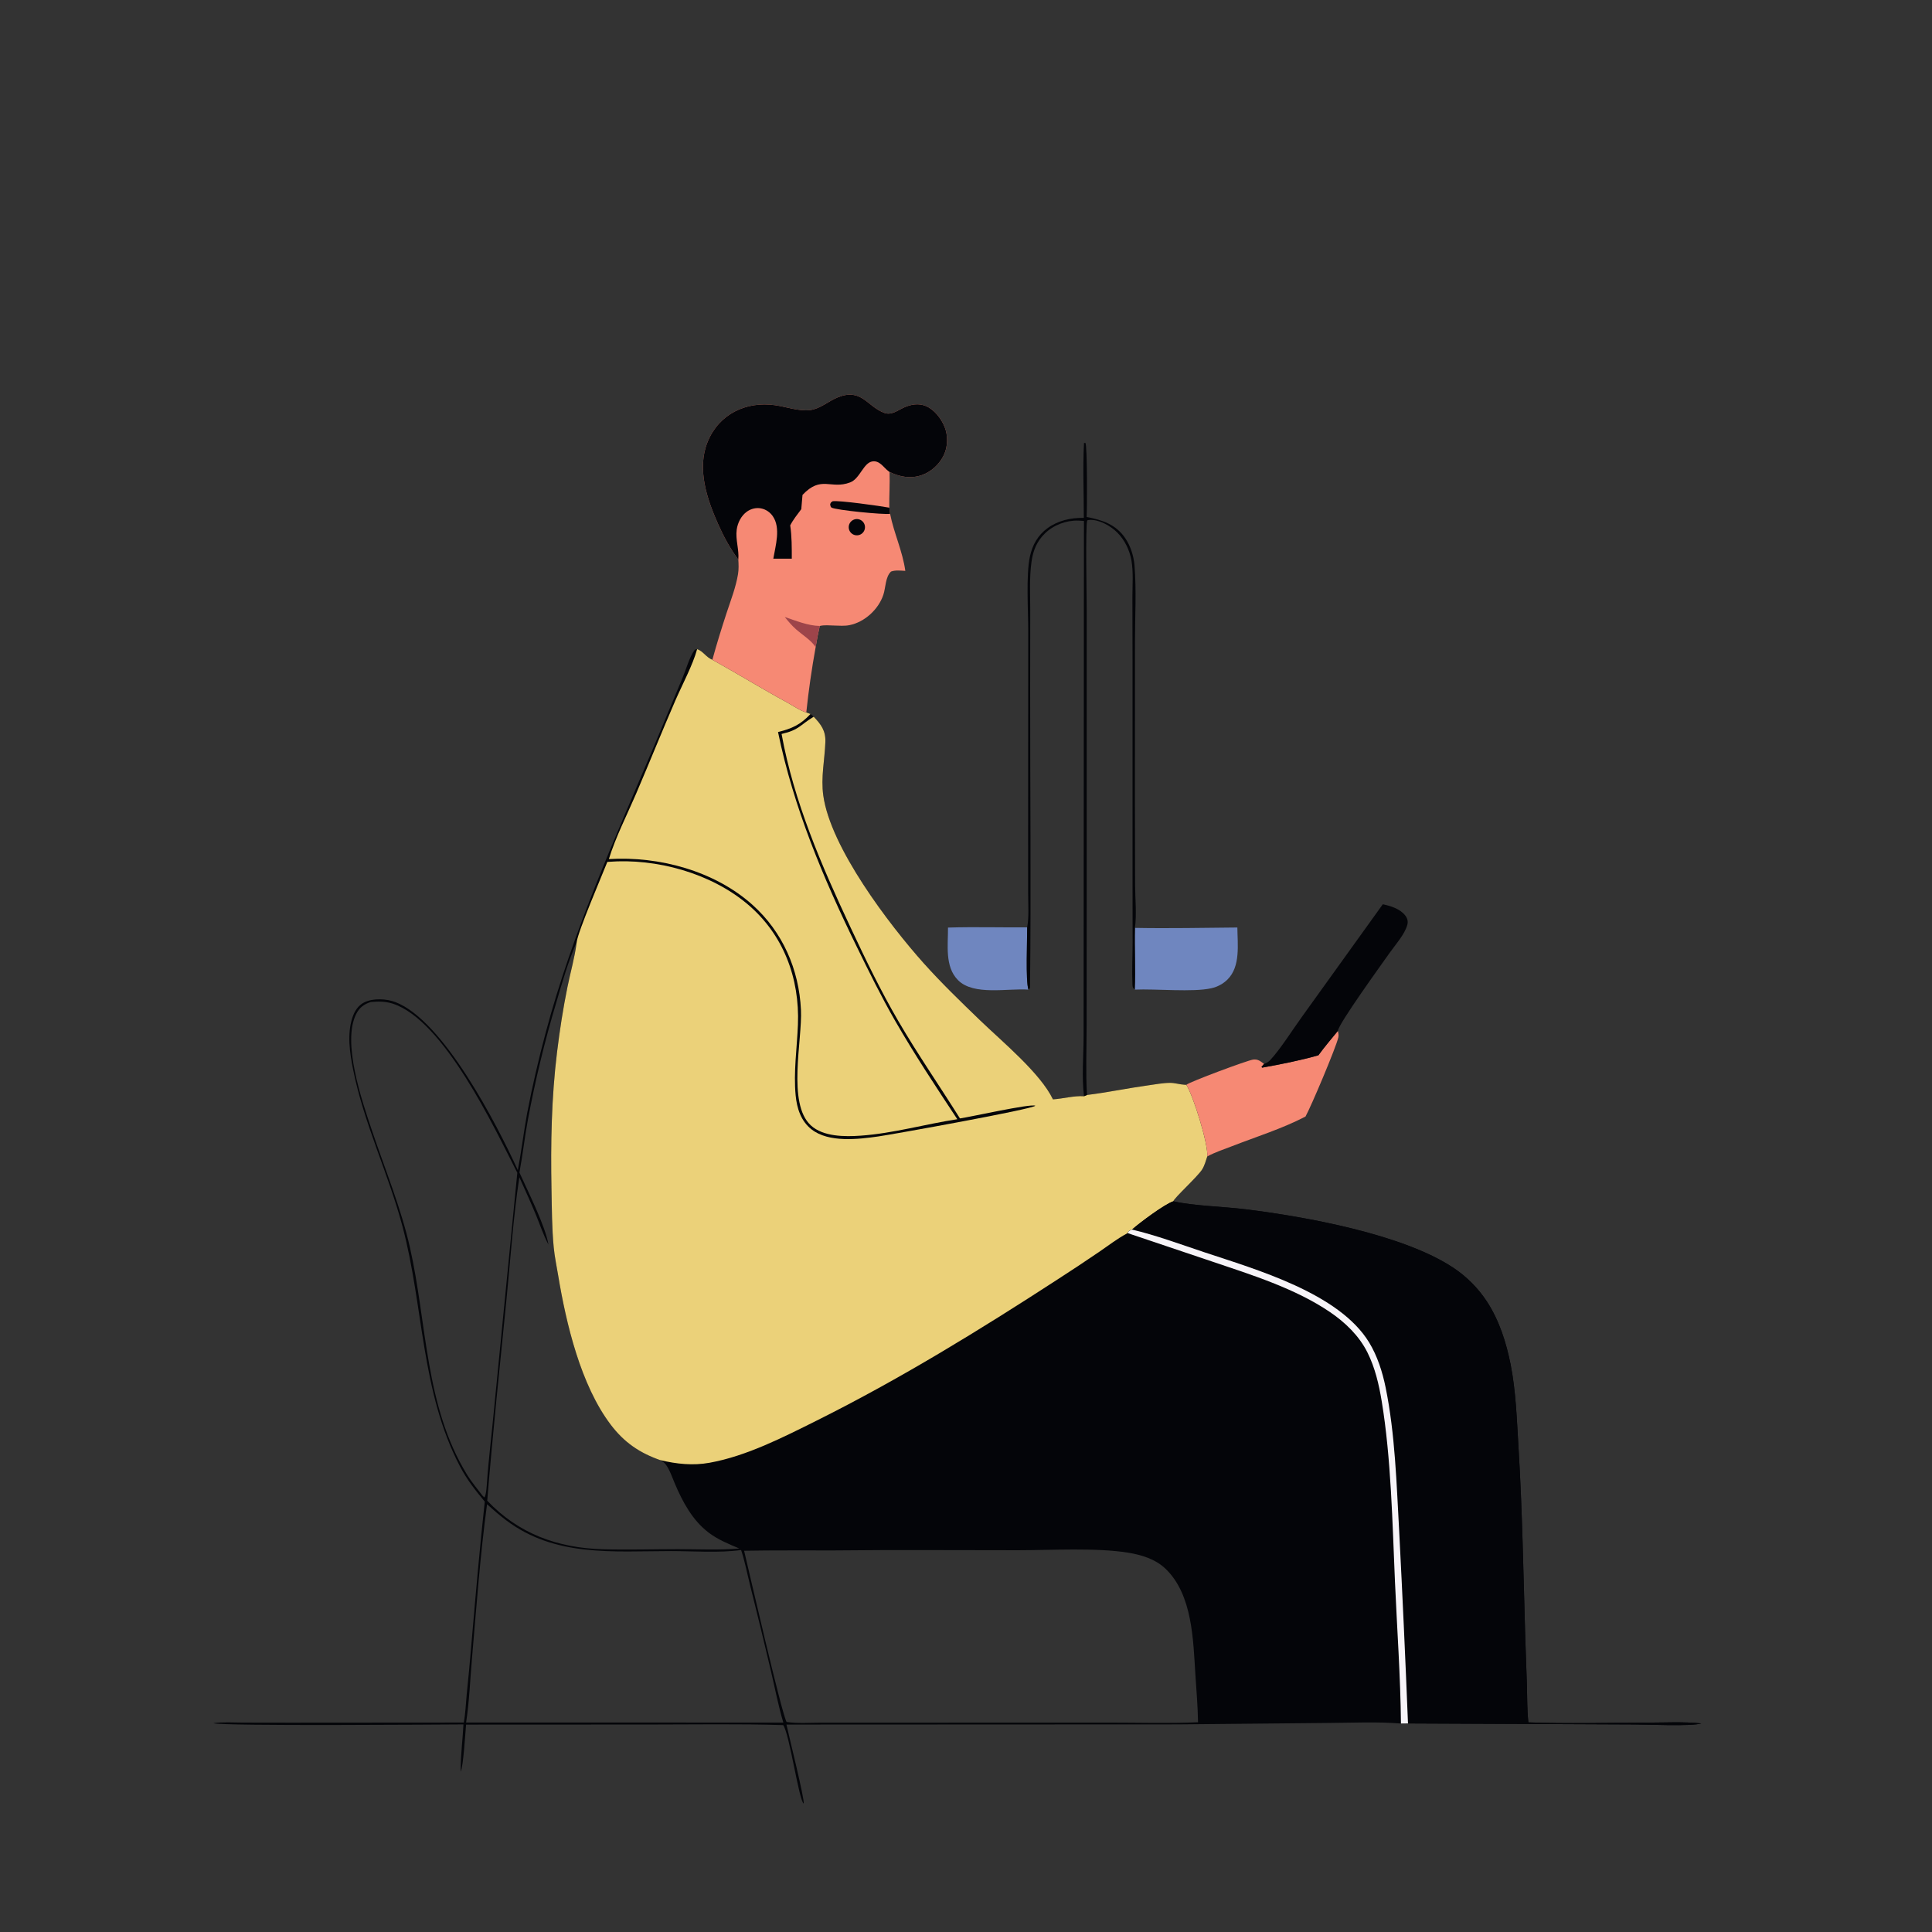
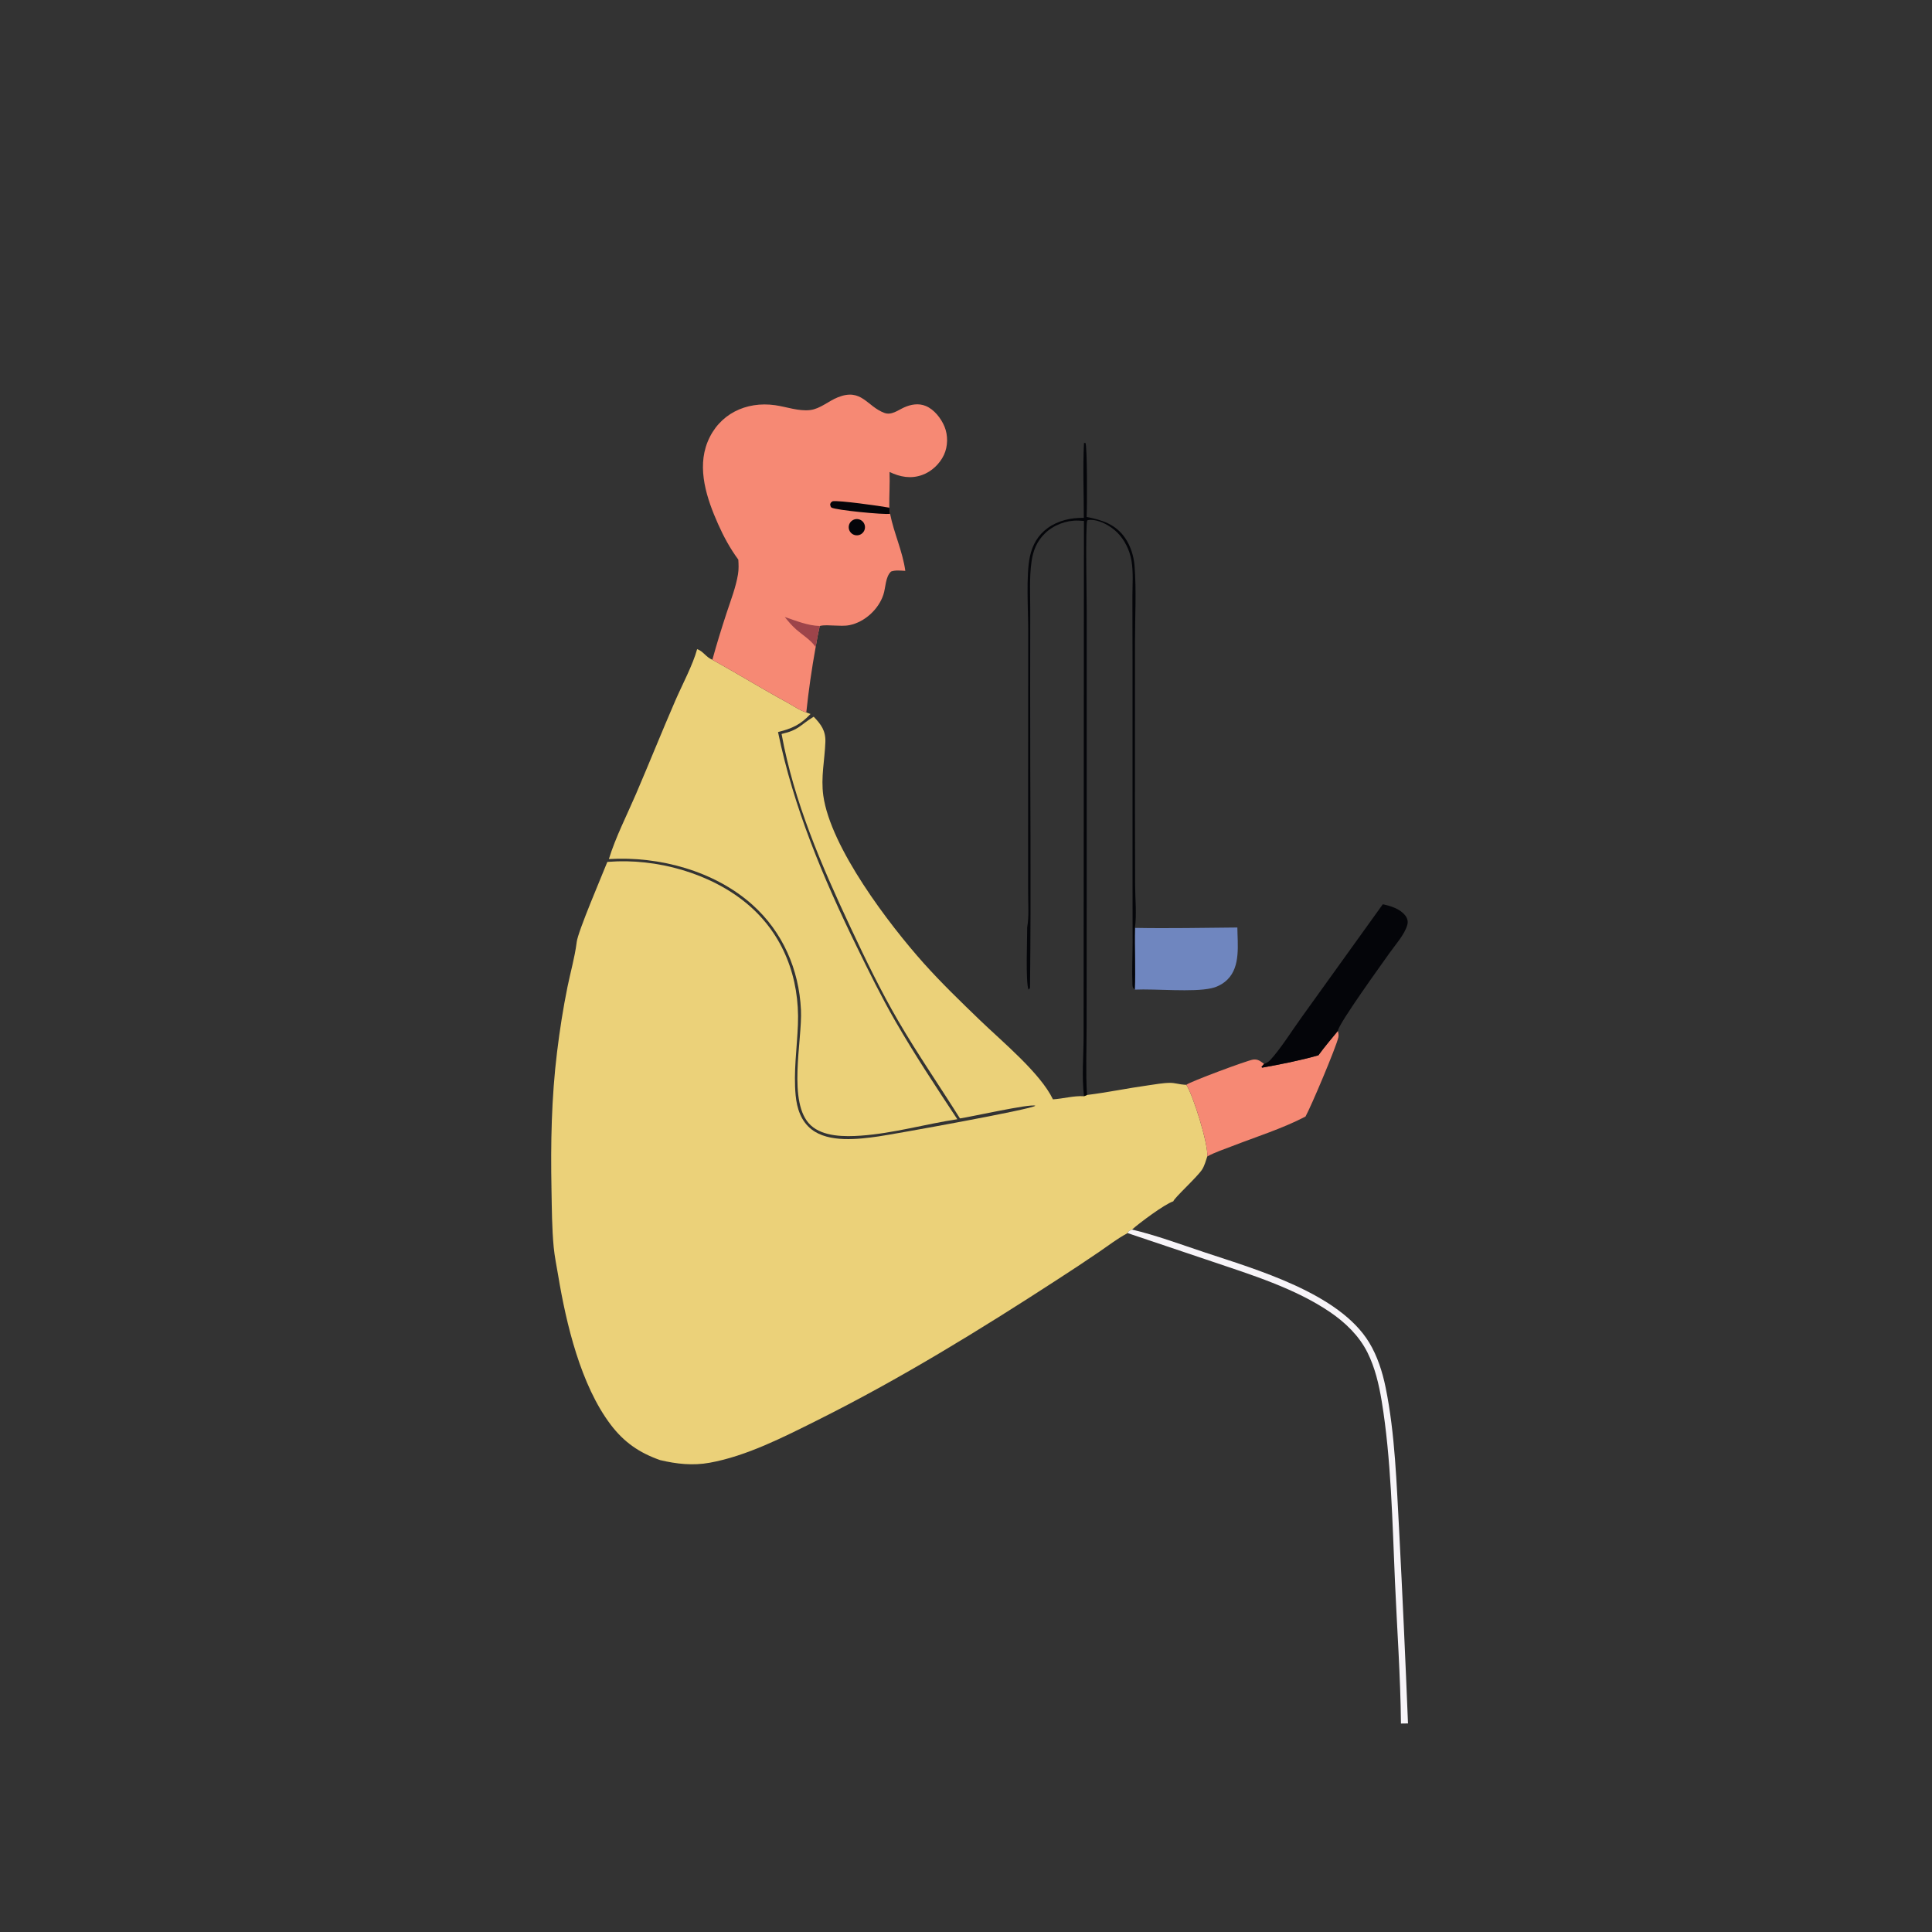
<svg xmlns="http://www.w3.org/2000/svg" width="1024" height="1024">
  <rect width="100%" height="100%" fill="#333333" stroke="none" />
  <g>
-     <path fill="#040509" d="M274.454 620.212C276.373 610.233 277.551 600.071 279.385 590.062Q283.592 568.223 289.382 546.749C303.372 494.374 325.566 445.054 346.71 395.313L361.877 358.981C363.726 354.58 365.197 348.93 367.804 345.024C368.444 344.065 368.451 344.286 369.492 344.062C372.666 345.081 374.302 348.44 377.574 349.688C390.885 357.056 403.849 365.051 417.213 372.325C420.316 374.014 424.021 376.621 427.353 377.616L429.595 378.428L431.287 379.88C435.204 383.991 437.687 387.298 437.464 393.311C437.107 402.92 435.015 411.892 436.363 421.659C440.165 449.207 471.315 490.116 489.662 510.615C499.055 521.108 509.202 530.888 519.331 540.663C531.015 551.94 551.441 568.755 558.082 582.678C563.519 582.337 569.153 580.68 574.543 581.022L576.113 580.364C586.941 579.032 597.747 576.746 608.584 575.253C612.366 574.731 616.336 573.956 620.151 573.936C622.74 573.923 625.239 574.804 627.82 574.93C628.144 574.946 628.468 574.955 628.792 574.967C632.549 580.925 640.42 606.263 639.894 612.926C639.141 615.184 638.45 617.748 637.198 619.779C634.826 623.627 622.077 635.183 621.9 636.709L622.616 636.871C633.003 639.137 648.775 639.545 660.099 640.94C692.053 644.88 743.445 654.146 770.213 671.887Q772.886 673.652 775.365 675.681Q777.844 677.71 780.103 679.981Q782.362 682.252 784.377 684.741Q786.393 687.231 788.144 689.913C794.645 699.891 798.375 711.64 800.667 723.252C803.493 737.569 803.943 752.468 804.827 767.007C806.849 800.247 807.416 833.681 808.387 866.97L809.297 893.253C809.478 899.65 809.358 906.05 810.022 912.42L810.066 912.889C831.015 913.68 852.159 913.056 873.131 913.029C882.553 913.017 892.372 912.458 901.736 913.454C896.327 915.105 873.233 913.996 866.149 914.003L746.266 913.46L742.536 913.512C729.672 912.452 716.223 913.152 703.297 913.207L624.193 913.967L416.839 914.058C417.884 918.996 426.679 954.315 425.965 955.923C423.44 954.279 418.509 919.197 415.13 914.345C391.8 913.613 368.408 914.037 345.058 914.035L247.037 914.08C246.695 917.675 245.535 936.886 244.149 938.996L244.211 937.443L244.153 937.492C244.266 929.608 245.212 921.84 245.642 913.978C234.374 914.019 117.519 914.975 113.017 913.325C118.06 912.584 123.537 912.988 128.638 913.004L153.776 913.044L245.82 912.977C246.721 908.176 246.877 903.117 247.344 898.252Q248.687 885.322 249.772 872.367C251.967 846.885 254.152 821.296 256.935 795.873C251.995 790.017 247.401 784.096 243.832 777.284C222.937 737.407 224.638 692.324 213.263 649.772C205.769 621.737 192.851 595.436 187.14 566.794C185.385 557.989 183.89 548.055 186.785 539.314C187.9 535.945 189.861 532.832 193.139 531.24C197.829 528.964 204.827 529.31 209.597 531.144C235.09 540.948 263.347 595.914 274.454 620.212ZM349.876 773.884C338.936 770.043 330.847 764.511 323.786 755.233C307.795 734.221 300.087 701.595 295.835 675.983C295.015 671.04 293.954 666.046 293.479 661.059C292.509 650.902 292.497 640.578 292.299 630.385C291.827 605.96 292.28 581.89 295.251 557.607C296.664 546.064 298.458 534.433 300.786 523.036C302.362 515.316 304.597 507.543 305.612 499.735L305.667 499.284C301.127 509.692 297.994 520.61 294.805 531.484Q285.581 562.271 279.724 593.873C278.04 603.034 277.026 612.324 275.308 621.459C279.757 631.394 289.044 649.721 290.669 659.586C288.043 654.749 286.278 649.293 284.18 644.204C281.373 637.396 278.291 630.682 275.267 623.967C271.985 645.424 270.59 667.245 268.433 688.843C264.89 724.32 261.132 759.863 258.245 795.398C274.79 812.882 295.563 820.442 319.353 821.129C332.636 821.513 346.009 821.1 359.302 821.089C370.034 821.081 381.153 821.667 391.838 820.729C386.228 818.366 380.541 816.049 375.652 812.348C367.001 805.8 361.813 796.053 357.658 786.276C356.29 783.056 354.939 778.94 352.82 776.133C352.036 775.095 350.976 774.522 349.876 773.884ZM196.561 531.08C193.029 532.197 190.666 533.87 188.915 537.196C181.051 552.132 191.833 583.397 197.003 598.785C203.937 619.419 212.512 640.059 217.309 661.323C226.395 701.606 225.171 745.096 247.473 781.488C250.148 785.855 253.394 789.579 256.451 793.643L256.084 792.982L256.807 793.719C257.711 791.811 257.755 789.688 257.971 787.612C258.895 773.427 260.751 759.243 262.035 745.079L274.187 621.606C261.957 597.696 235.333 540.643 208.057 531.921C204.256 530.706 200.495 530.738 196.561 531.08ZM247.045 912.982L406.125 912.986L415.181 913.001C412.498 904.017 410.746 894.758 408.602 885.634Q403.279 863 397.625 840.446C396.049 834.203 394.828 827.655 392.805 821.551C381.105 823.172 367.486 822.103 355.62 822.106C324.951 822.115 294.268 825.417 268.2 805.729C264.702 803.087 261.401 800.209 258.146 797.276C254.492 824.232 252.538 851.587 250.182 878.684C249.196 890.027 248.764 901.739 247.045 912.982ZM442.561 821.755C426.514 821.803 410.438 821.641 394.396 821.928C396.902 832.515 414.462 908.923 416.92 912.686C422.839 913.542 429.26 913.045 435.247 913.047L468.098 913.05L587.353 913.014C603.173 913.003 619.188 913.511 634.984 912.826C634.86 904.504 634.133 896.145 633.599 887.839C632.413 869.385 632.123 845.185 617.72 831.437C612.354 826.315 604.892 824.066 597.729 822.919C580.958 820.235 557.175 821.644 539.609 821.655C507.264 821.676 474.904 821.391 442.561 821.755Z" />
    <path fill="#EBD179" d="M431.287 379.88C435.204 383.991 437.687 387.298 437.464 393.311C437.107 402.92 435.015 411.892 436.363 421.659C440.165 449.207 471.315 490.116 489.662 510.615C499.055 521.108 509.202 530.888 519.331 540.663C531.015 551.94 551.441 568.755 558.082 582.678C563.519 582.337 569.153 580.68 574.543 581.022L576.113 580.364C586.941 579.032 597.747 576.746 608.584 575.253C612.366 574.731 616.336 573.956 620.151 573.936C622.74 573.923 625.239 574.804 627.82 574.93C628.144 574.946 628.468 574.955 628.792 574.967C632.549 580.925 640.42 606.263 639.894 612.926C639.141 615.184 638.45 617.748 637.198 619.779C634.826 623.627 622.077 635.183 621.9 636.709C617.088 638.324 604.001 648.142 599.992 651.691C598.761 652.289 598.204 652.228 597.692 653.576C597.538 653.656 597.383 653.735 597.23 653.816C592.203 656.503 587.451 660.191 582.729 663.409Q571.799 670.867 560.676 678.034C519.383 704.861 477.063 730.893 432.971 752.885C415.288 761.705 395.735 771.739 376.143 775.282C367.184 776.903 358.656 775.963 349.876 773.884C338.936 770.043 330.847 764.511 323.786 755.233C307.795 734.221 300.087 701.595 295.835 675.983C295.015 671.04 293.954 666.046 293.479 661.059C292.509 650.902 292.497 640.578 292.299 630.385C291.827 605.96 292.28 581.89 295.251 557.607C296.664 546.064 298.458 534.433 300.786 523.036C302.362 515.316 304.597 507.543 305.612 499.735L305.667 499.284C306.36 493.638 318.858 464.53 321.893 456.849C322.095 456.83 322.296 456.807 322.498 456.791C347.793 454.8 376.583 462.734 396.146 479.173C415.188 495.173 423.902 518.412 422.919 543.083C422.426 555.465 420.53 568.195 421.708 580.563C422.359 587.41 424.503 594.192 430.128 598.594C439.252 605.732 454.896 603.854 465.568 602.332C473.257 601.235 547.351 587.928 548.752 586.056C546.181 584.839 513.792 592.138 508.792 592.785C497.947 575.478 486.349 558.728 476.06 541.058C466.774 525.108 458.704 508.397 450.872 491.693C435.427 458.749 420.802 425.016 414.252 389.017C423.528 386.893 423.781 384.484 430.922 380.098C431.043 380.024 431.166 379.953 431.287 379.88Z" />
-     <path fill="#040509" d="M621.9 636.709L622.616 636.871C633.003 639.137 648.775 639.545 660.099 640.94C692.053 644.88 743.445 654.146 770.213 671.887Q772.886 673.652 775.365 675.681Q777.844 677.71 780.103 679.981Q782.362 682.252 784.377 684.741Q786.393 687.231 788.144 689.913C794.645 699.891 798.375 711.64 800.667 723.252C803.493 737.569 803.943 752.468 804.827 767.007C806.849 800.247 807.416 833.681 808.387 866.97L809.297 893.253C809.478 899.65 809.358 906.05 810.022 912.42L810.066 912.889C831.015 913.68 852.159 913.056 873.131 913.029C882.553 913.017 892.372 912.458 901.736 913.454C896.327 915.105 873.233 913.996 866.149 914.003L746.266 913.46L742.536 913.512C742.286 888.461 740.448 863.191 739.354 838.149C738.007 807.312 737.332 772.849 732.313 742.553C730.856 733.758 728.794 724.897 724.794 716.871C720.382 708.02 713.035 700.94 704.937 695.433C686.428 682.847 663.116 675.625 642.075 668.515L597.692 653.576C598.204 652.228 598.761 652.289 599.992 651.691C604.001 648.142 617.088 638.324 621.9 636.709Z" />
    <path fill="#F7F4F8" d="M599.992 651.691C612.87 654.748 625.678 659.513 638.24 663.695C665.922 672.91 709.723 685.368 725.657 711.514C730.034 718.696 732.726 727.152 734.402 735.352C739.465 760.126 740.192 786.511 741.607 811.729Q744.232 862.581 746.266 913.46L742.536 913.512C742.286 888.461 740.448 863.191 739.354 838.149C738.007 807.312 737.332 772.849 732.313 742.553C730.856 733.758 728.794 724.897 724.794 716.871C720.382 708.02 713.035 700.94 704.937 695.433C686.428 682.847 663.116 675.625 642.075 668.515L597.692 653.576C598.204 652.228 598.761 652.289 599.992 651.691Z" />
    <path fill="#EBD179" d="M369.492 344.062C372.666 345.081 374.302 348.44 377.574 349.688C390.885 357.056 403.849 365.051 417.213 372.325C420.316 374.014 424.021 376.621 427.353 377.616L429.595 378.428C424.262 384.108 419.815 386.145 412.366 387.996C420.646 428.165 436.26 465.339 454.231 502.041C460.718 515.29 467.202 528.474 474.569 541.267C484.784 559.004 496.125 576.129 507.396 593.21C490.327 595.797 473.533 600.706 456.226 601.922C447.851 602.51 436.369 602.557 429.761 596.48C417.117 584.852 425.297 551.282 424.528 535.264C423.498 513.802 414.824 493.895 398.802 479.565C378.654 461.546 349.293 453.717 322.708 455.326C326.298 443.676 332.275 432.043 337.095 420.818C344.174 404.331 350.846 387.659 357.989 371.204C361.452 363.227 367.299 352.238 369.492 344.062Z" />
    <path fill="#F68974" d="M391.322 296.602C386.979 290.737 383.519 284.344 380.56 277.683C374.687 264.461 369.258 248.466 375.045 234.2C381.044 219.413 395.439 212.594 410.783 214.757C416.796 215.604 423.318 218.072 429.401 217.337C434.738 216.692 439.191 212.507 444.134 210.554C456.731 205.579 459.433 215.367 468.719 218.84C472.476 220.245 475.861 217.456 479.142 215.969C482.771 214.323 486.857 213.606 490.652 215.172C495.165 217.033 498.782 221.714 500.609 226.116C502.519 230.717 502.43 236.551 500.326 241.069C498.083 245.886 493.734 249.987 488.712 251.771C482.71 253.903 477.036 252.811 471.481 250.155C471.714 256.46 471.239 262.771 471.343 269.075L471.763 272.32C473.785 282.585 478.389 292.101 479.836 302.57C477.326 302.458 474.641 302.06 472.249 302.939C469.238 305.798 469.463 311.407 468.206 315.21C465.654 322.931 458.331 329.727 450.222 331.342C447.579 331.868 444.753 331.619 442.071 331.549C439.615 331.485 436.888 331.183 434.495 331.775C433.618 335.505 432.931 339.233 432.308 343.013C430.243 354.412 428.55 366.094 427.353 377.616C424.021 376.621 420.316 374.014 417.213 372.325C403.849 365.051 390.885 357.056 377.574 349.688C379.867 341.3 382.419 333.091 385.128 324.832C387.335 318.108 390.002 311.346 391.157 304.351C391.589 301.733 391.489 299.235 391.322 296.602Z" />
-     <path fill="#040509" d="M391.322 296.602C386.979 290.737 383.519 284.344 380.56 277.683C374.687 264.461 369.258 248.466 375.045 234.2C381.044 219.413 395.439 212.594 410.783 214.757C416.796 215.604 423.318 218.072 429.401 217.337C434.738 216.692 439.191 212.507 444.134 210.554C456.731 205.579 459.433 215.367 468.719 218.84C472.476 220.245 475.861 217.456 479.142 215.969C482.771 214.323 486.857 213.606 490.652 215.172C495.165 217.033 498.782 221.714 500.609 226.116C502.519 230.717 502.43 236.551 500.326 241.069C498.083 245.886 493.734 249.987 488.712 251.771C482.71 253.903 477.036 252.811 471.481 250.155L470.836 249.673C468.197 247.665 466.291 244.057 462.492 244.545C457.636 245.168 455.859 253.684 450.601 255.684C440.29 259.606 435.313 251.73 425.346 262.321L424.698 269.875C422.639 272.65 420.401 275.391 418.826 278.475C419.706 284.222 419.66 290.302 419.667 296.114L409.868 296.12C411.047 289.204 413.907 279.883 409.617 273.632C408.121 271.453 405.864 269.91 403.251 269.44C400.635 268.969 397.983 269.665 395.835 271.206C392.828 273.362 390.969 277.102 390.472 280.715C389.741 286.019 391.826 291.318 391.322 296.602Z" />
    <path fill="#040509" d="M471.763 272.32C468.704 272.906 442.938 270.383 440.724 269.026C440.128 268.661 440.156 267.947 439.992 267.314C440.361 266.177 440.403 266.334 441.298 265.678C444.326 265.062 466.916 268.228 471.343 269.075L471.763 272.32Z" />
    <path fill="#9D444A" d="M415.947 327.021C421.876 329.005 428.189 331.641 434.495 331.775C433.618 335.505 432.931 339.233 432.308 343.013C430.058 339.411 425.152 336.416 421.939 333.566C419.694 331.574 417.811 329.366 415.947 327.021Z" />
    <path fill="#040509" d="M452.88 275.303Q453.077 275.242 453.28 275.201Q453.482 275.159 453.687 275.137Q453.893 275.115 454.099 275.113Q454.306 275.111 454.511 275.128Q454.717 275.146 454.92 275.183Q455.123 275.22 455.322 275.277Q455.52 275.333 455.713 275.408Q455.905 275.483 456.089 275.576Q456.274 275.669 456.448 275.78Q456.623 275.89 456.786 276.016Q456.949 276.143 457.1 276.284Q457.25 276.426 457.386 276.581Q457.522 276.736 457.643 276.904Q457.763 277.072 457.868 277.25Q457.972 277.428 458.058 277.616Q458.145 277.803 458.213 277.998Q458.281 278.193 458.331 278.393Q458.38 278.594 458.41 278.798Q458.44 279.002 458.45 279.209Q458.46 279.415 458.45 279.621Q458.441 279.827 458.412 280.032Q458.382 280.236 458.334 280.437Q458.285 280.638 458.217 280.833Q458.15 281.028 458.064 281.215Q457.978 281.403 457.875 281.582Q457.771 281.761 457.651 281.928Q457.531 282.096 457.395 282.252Q457.26 282.408 457.11 282.55Q456.96 282.692 456.797 282.819Q456.634 282.946 456.46 283.057Q456.286 283.168 456.102 283.262Q455.918 283.355 455.726 283.431Q455.457 283.537 455.176 283.606Q454.895 283.676 454.607 283.707Q454.319 283.738 454.03 283.73Q453.74 283.722 453.454 283.676Q453.169 283.629 452.892 283.545Q452.615 283.461 452.352 283.341Q452.088 283.22 451.844 283.065Q451.599 282.911 451.377 282.725Q451.155 282.539 450.96 282.325Q450.765 282.111 450.601 281.873Q450.436 281.635 450.305 281.377Q450.174 281.119 450.078 280.846Q449.982 280.573 449.924 280.289Q449.866 280.006 449.846 279.717Q449.827 279.428 449.846 279.139Q449.865 278.851 449.922 278.567Q449.979 278.283 450.074 278.01Q450.169 277.737 450.3 277.478Q450.43 277.22 450.594 276.981Q450.758 276.743 450.952 276.529Q451.147 276.314 451.368 276.128Q451.589 275.941 451.834 275.786Q452.078 275.63 452.341 275.509Q452.603 275.388 452.88 275.303Z" />
    <path fill="#F68974" d="M698.769 559.331C702.009 554.882 705.594 550.677 709.084 546.423C709.371 547.569 709.609 548.657 709.343 549.832C708.127 555.193 694.918 586.466 691.937 591.795C679.757 598.155 665.837 602.512 653.022 607.493C648.668 609.185 644.003 610.702 639.894 612.926C640.42 606.263 632.549 580.925 628.792 574.967C630.404 573.437 661.286 561.954 664.199 561.6C666.775 561.287 667.979 562.429 669.978 563.882L668.618 565.499L668.982 565.869C678.853 564.115 689.129 562.065 698.769 559.331Z" />
    <path fill="#040509" d="M732.914 479.284C737.176 480.178 742.002 481.658 744.814 485.239C745.923 486.651 746.39 488.311 745.93 490.085C744.593 495.242 739.384 500.952 736.331 505.323C732.882 510.26 709.427 542.593 709.084 546.423C705.594 550.677 702.009 554.882 698.769 559.331C689.129 562.065 678.853 564.115 668.982 565.869L668.618 565.499L669.978 563.882C671.181 563.477 672.263 562.897 673.142 561.967C678.568 556.221 685.309 545.438 690.234 538.674L732.914 479.284Z" />
    <path fill="#6F86BF" d="M601.538 491.802C619.589 492.145 637.767 491.743 655.828 491.596C655.912 500.555 657.584 512.161 650.655 519.109C648.289 521.482 645.318 523.033 642.063 523.782C632.406 526.004 612.464 524.011 601.43 524.517C601.943 513.667 601.253 502.684 601.538 491.802Z" />
-     <path fill="#6F86BF" d="M544.432 491.522C544.483 497.707 543.524 519.982 545.104 524.53C534.125 523.699 516.069 527.872 507.756 519.487C500.644 512.313 502.541 500.833 502.458 491.633C516.402 491.207 530.468 491.623 544.432 491.522Z" />
  </g>
  <g>
    <path fill="#040509" d="M574.449 274.48C574.462 261.361 573.861 247.904 574.544 234.829L575.275 234.724C576.34 236.109 576.201 269.514 575.931 274.011C584.22 275.609 591.442 277.891 596.439 285.305C599.251 289.476 600.907 294.713 601.314 299.715C602.393 312.994 601.55 326.882 601.564 340.243L601.529 423.567L601.628 469.255C601.675 476.472 602.524 484.685 601.538 491.802C601.253 502.684 601.943 513.667 601.43 524.517C600.369 523.601 600.28 523.149 600.221 521.745C599.912 514.428 600.287 506.956 600.304 499.625L600.265 461.009L600.262 350.184L600.199 316.506C600.201 310.207 600.761 303.39 599.708 297.172C598.771 291.643 596.095 286.116 592.088 282.166C588.578 278.705 582.593 275.283 577.475 275.566C576.863 275.599 576.76 275.661 576.251 275.826C575.249 278.671 575.98 316.821 575.981 323.596L575.978 477.502L575.927 543.827C575.914 555.931 575.42 568.282 576.113 580.364L574.543 581.022C573.287 570.732 574.322 559.53 574.336 549.116L574.371 484.678L574.509 276.089Q572.969 275.974 571.425 275.923C565.025 275.736 558.247 278.335 553.706 282.846C549.404 287.12 547.554 291.884 546.721 297.734C545.522 306.156 546.064 315.219 546.05 323.721L546.005 365.924C545.969 418.324 546.54 470.787 545.929 523.179C545.919 524.006 545.671 523.977 545.104 524.53C543.524 519.982 544.483 497.707 544.432 491.522C545.44 485.733 544.936 479.388 544.935 473.508L544.914 443.103L544.972 334.554C544.998 323.815 543.742 304.9 545.858 295.021C547.177 288.864 550.108 283.624 555.288 279.884C560.881 275.847 567.651 274.368 574.449 274.48Z" />
  </g>
</svg>